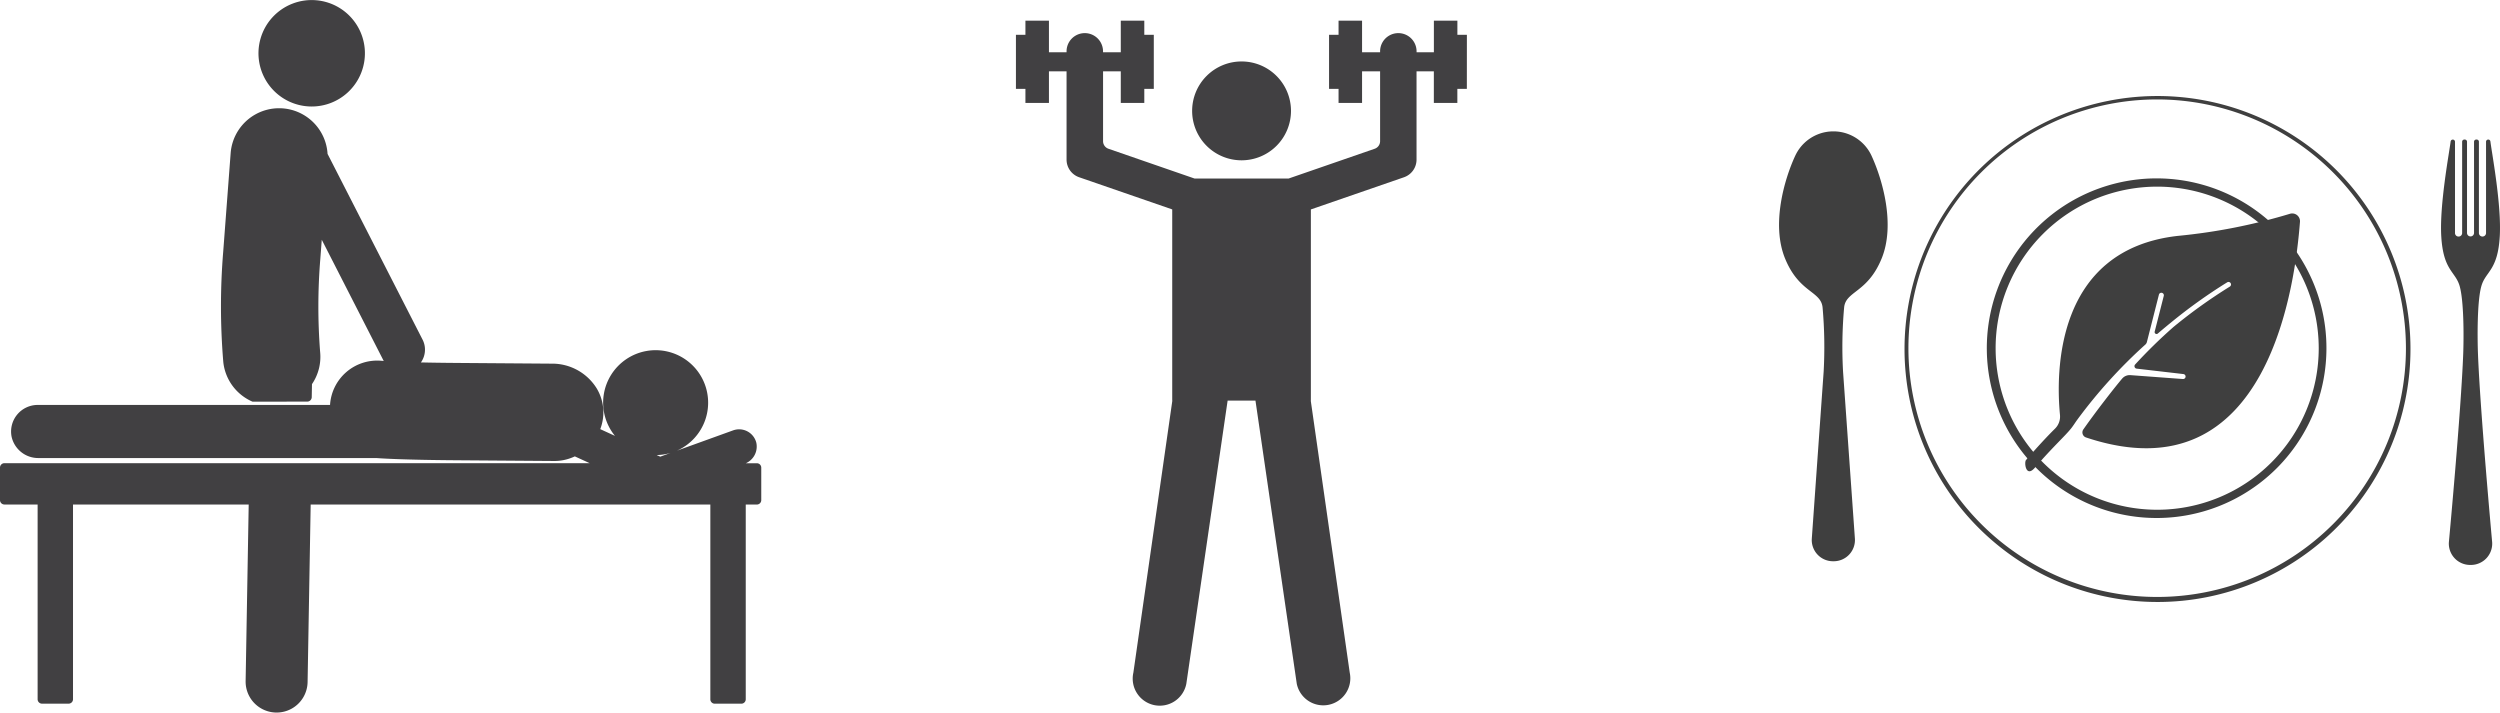
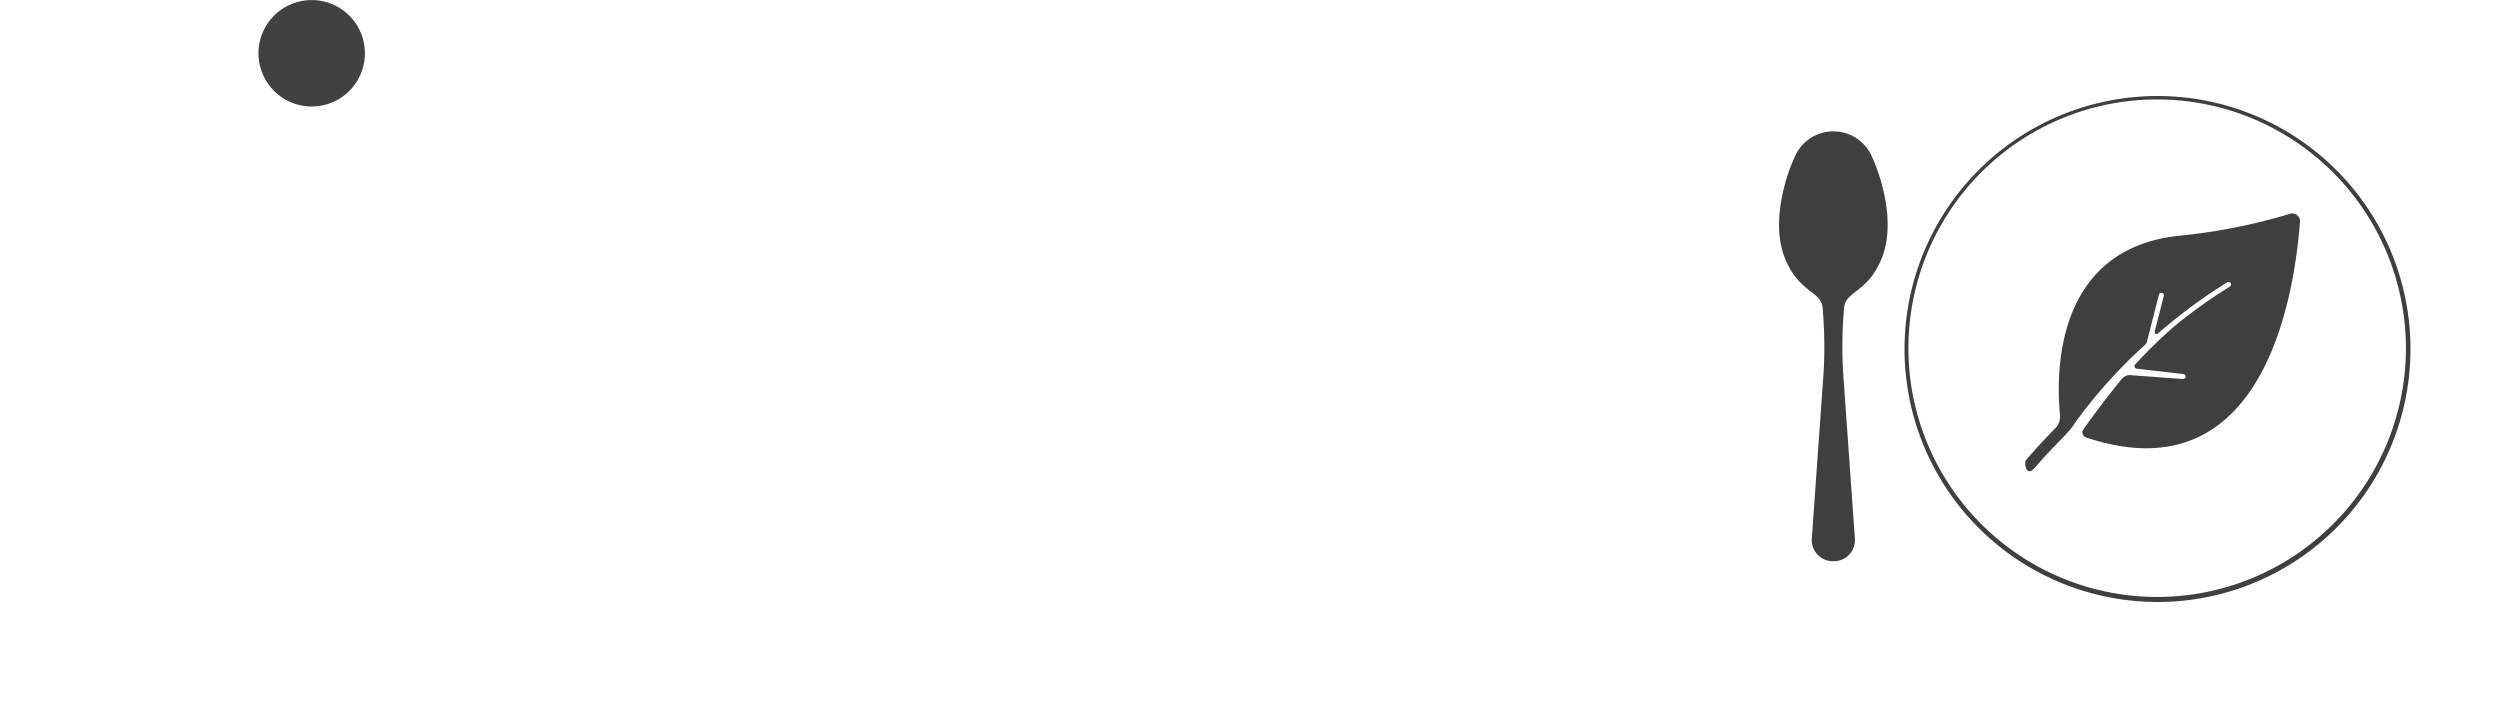
<svg xmlns="http://www.w3.org/2000/svg" width="302.576" height="86.242" viewBox="0 0 302.576 86.242">
  <g id="icn01" transform="translate(-808.9 -927.875)">
    <g id="グループ_7" data-name="グループ 7">
      <path id="パス_25" data-name="パス 25" d="M846.622,940.765a6.441,6.441,0,1,1,4.343-1.682A6.432,6.432,0,0,1,846.622,940.765Z" fill="#414042" />
-       <path id="パス_26" data-name="パス 26" d="M808.9,984.476V988.4a.535.535,0,0,0,.535.536h4.018v23.569a.534.534,0,0,0,.535.535H817.2a.535.535,0,0,0,.536-.535V988.94H839l-.372,21.369a3.75,3.75,0,1,0,7.5.112l.373-21.481h48.372v23.569a.534.534,0,0,0,.535.535h3.214a.535.535,0,0,0,.536-.535V988.94H900.5a.536.536,0,0,0,.536-.536v-3.928a.536.536,0,0,0-.536-.535h-1.16c-.029,0-.1,0-.186.007a2.209,2.209,0,0,0,1.285-2.485,2.146,2.146,0,0,0-2.81-1.5l-6.8,2.458a6.354,6.354,0,1,0-7.5-1.791l-1.78-.816h0a5.633,5.633,0,0,0-.436-4.941,6.331,6.331,0,0,0-5.447-2.985l-11.538-.087c-1.713-.013-3.126-.035-4.283-.061a2.71,2.71,0,0,0,.36-.722,2.659,2.659,0,0,0-.164-2.043L848.545,946.5a5.878,5.878,0,0,0-11.73-.071l-.9,11.915a80.967,80.967,0,0,0,.013,13.376,5.9,5.9,0,0,0,3.53,4.768l6.627-.005a.549.549,0,0,0,.545-.526l.029-1.591a5.867,5.867,0,0,0,.986-3.908,70.731,70.731,0,0,1,.021-11.224l.178-2.34,7.418,14.514c.026.052.055.1.085.153l-.35-.027a5.721,5.721,0,0,0-6.15,5.32l0,.031h-35.39a3.219,3.219,0,0,0-3.152,3.854,3.3,3.3,0,0,0,3.279,2.573h40.851c.826.063,3.46.222,9.6.268l11.949.089h.005a5.716,5.716,0,0,0,2-.358q.246-.09.484-.2l1.795.823H809.435A.535.535,0,0,0,808.9,984.476Zm79.48-1.527a6.411,6.411,0,0,0,1.674-.254l-1.245.45Z" fill="#414042" />
    </g>
    <g id="グループ_8" data-name="グループ 8">
-       <path id="パス_27" data-name="パス 27" d="M959.167,947.277a5.982,5.982,0,1,0-5.982-5.982A5.982,5.982,0,0,0,959.167,947.277Z" fill="#414042" />
-       <path id="パス_28" data-name="パス 28" d="M986.438,932.083h-1.15v-1.705h-2.845V934.2h-2.095v-.109a2.207,2.207,0,1,0-4.414,0v.109h-2.183v-3.821h-2.845v1.705h-1.15v6.546h1.15v1.7h2.845v-3.821h2.183v8.452a.971.971,0,0,1-.655.918l-10.41,3.6h-11.4l-10.41-3.6a.971.971,0,0,1-.655-.918v-8.452h2.145v3.821h2.846v-1.7h1.15v-6.546h-1.15v-1.705h-2.846V934.2H942.4v-.109a2.207,2.207,0,1,0-4.414,0v.109h-2.132v-3.821h-2.846v1.705h-1.149v6.546h1.149v1.7h2.846v-3.821h2.132v10.68a2.261,2.261,0,0,0,1.523,2.138l11.266,3.893v23.141h.014l-4.718,32.931a3.275,3.275,0,1,0,6.409,1.349l5-34.28h3.37l5,34.28a3.275,3.275,0,0,0,6.41-1.349l-4.719-32.931h.014V953.223l11.266-3.893a2.261,2.261,0,0,0,1.523-2.138v-10.68h2.095v3.821h2.845v-1.7h1.15Z" fill="#414042" />
-     </g>
+       </g>
    <g id="グループ_9" data-name="グループ 9">
      <path id="パス_29" data-name="パス 29" d="M1036.63,959.177c-1.695,4.134-4.309,3.908-4.531,5.881a54.023,54.023,0,0,0-.132,7.817l1.433,20.2a2.569,2.569,0,0,1-2.562,2.729h-.093a2.569,2.569,0,0,1-2.562-2.729l1.433-20.2a54.245,54.245,0,0,0-.131-7.817c-.223-1.973-2.837-1.747-4.532-5.881s-.093-9.582,1.2-12.4l.042-.089a5.088,5.088,0,0,1,9.2,0l.041.089C1036.723,949.595,1038.325,955.044,1036.63,959.177Z" fill="#3f3f3f" />
    </g>
    <g id="グループ_10" data-name="グループ 10">
-       <path id="パス_30" data-name="パス 30" d="M1109.221,962.506c-.515,1.8-.489,6.178-.409,8.238.272,6.994,1.716,22.765,1.716,22.765a2.58,2.58,0,0,1-2.573,2.741h-.094a2.58,2.58,0,0,1-2.573-2.741s1.472-15.806,1.736-22.813c.077-2.049.086-6.388-.429-8.19s-1.977-1.852-2.226-6c-.227-3.79.929-9.934,1.132-11.506a.266.266,0,0,1,.264-.231h0a.266.266,0,0,1,.265.266v11.046a.425.425,0,0,0,.425.425h.013a.425.425,0,0,0,.425-.425V945.031a.266.266,0,0,1,.265-.266h.06a.266.266,0,0,1,.266.266v11.034a.425.425,0,0,0,.424.425h0a.425.425,0,0,0,.425-.425V945.031a.266.266,0,0,1,.265-.266h.06a.266.266,0,0,1,.266.266v11.046a.424.424,0,0,0,.424.425h.013a.425.425,0,0,0,.425-.425V945.031a.266.266,0,0,1,.266-.266h0a.265.265,0,0,1,.263.231c.2,1.572,1.359,7.716,1.132,11.506C1111.2,960.654,1109.735,960.7,1109.221,962.506Z" fill="#3f3f3f" />
-     </g>
+       </g>
    <path id="パス_31" data-name="パス 31" d="M1087.267,954.724a.943.943,0,0,0-1.233-.969,69.826,69.826,0,0,1-13.554,2.67c-14.945,1.681-14.737,16.734-14.26,21.664a2.061,2.061,0,0,1-.611,1.677c-.9.882-2.076,2.15-3.5,3.787-.245.282-.026,2.2,1.071.929,2.263-2.614,3.674-3.847,4.41-4.782.263-.335.485-.7.734-1.041a60.622,60.622,0,0,1,8.249-9.1.651.651,0,0,0,.16-.264v0l1.462-5.759a.3.3,0,1,1,.588.15l-1.1,4.326a.232.232,0,0,0,.376.232c.53-.456,1.04-.881,1.523-1.273a63.492,63.492,0,0,1,6.88-4.929.3.3,0,0,1,.309.524,62.776,62.776,0,0,0-6.815,4.884,61.785,61.785,0,0,0-4.641,4.541.3.3,0,0,0,.178.5l5.662.657a.3.3,0,1,1-.069.6l-6.341-.47a1.2,1.2,0,0,0-1,.419c-.963,1.138-3.126,3.911-4.694,6.146a.642.642,0,0,0,.32.977C1083.841,988.328,1086.746,961.327,1087.267,954.724Z" fill="#3f3f3f" />
-     <path id="パス_32" data-name="パス 32" d="M1088.859,962.043a20.552,20.552,0,1,0,1.61,7.974A20.393,20.393,0,0,0,1088.859,962.043Zm.678,7.974a19.553,19.553,0,1,1-19.553-19.553A19.575,19.575,0,0,1,1089.537,970.017Z" fill="#3f3f3f" />
    <g id="グループ_11" data-name="グループ 11">
-       <path id="パス_33" data-name="パス 33" d="M1069.984,1000.733a30.618,30.618,0,1,1,11.956-2.414A30.539,30.539,0,0,1,1069.984,1000.733Zm0-60.823a30.107,30.107,0,1,0,30.107,30.107A30.141,30.141,0,0,0,1069.984,939.91Z" fill="#3f3f3f" />
+       <path id="パス_33" data-name="パス 33" d="M1069.984,1000.733a30.618,30.618,0,1,1,11.956-2.414A30.539,30.539,0,0,1,1069.984,1000.733Zm0-60.823a30.107,30.107,0,1,0,30.107,30.107A30.141,30.141,0,0,0,1069.984,939.91" fill="#3f3f3f" />
    </g>
  </g>
</svg>